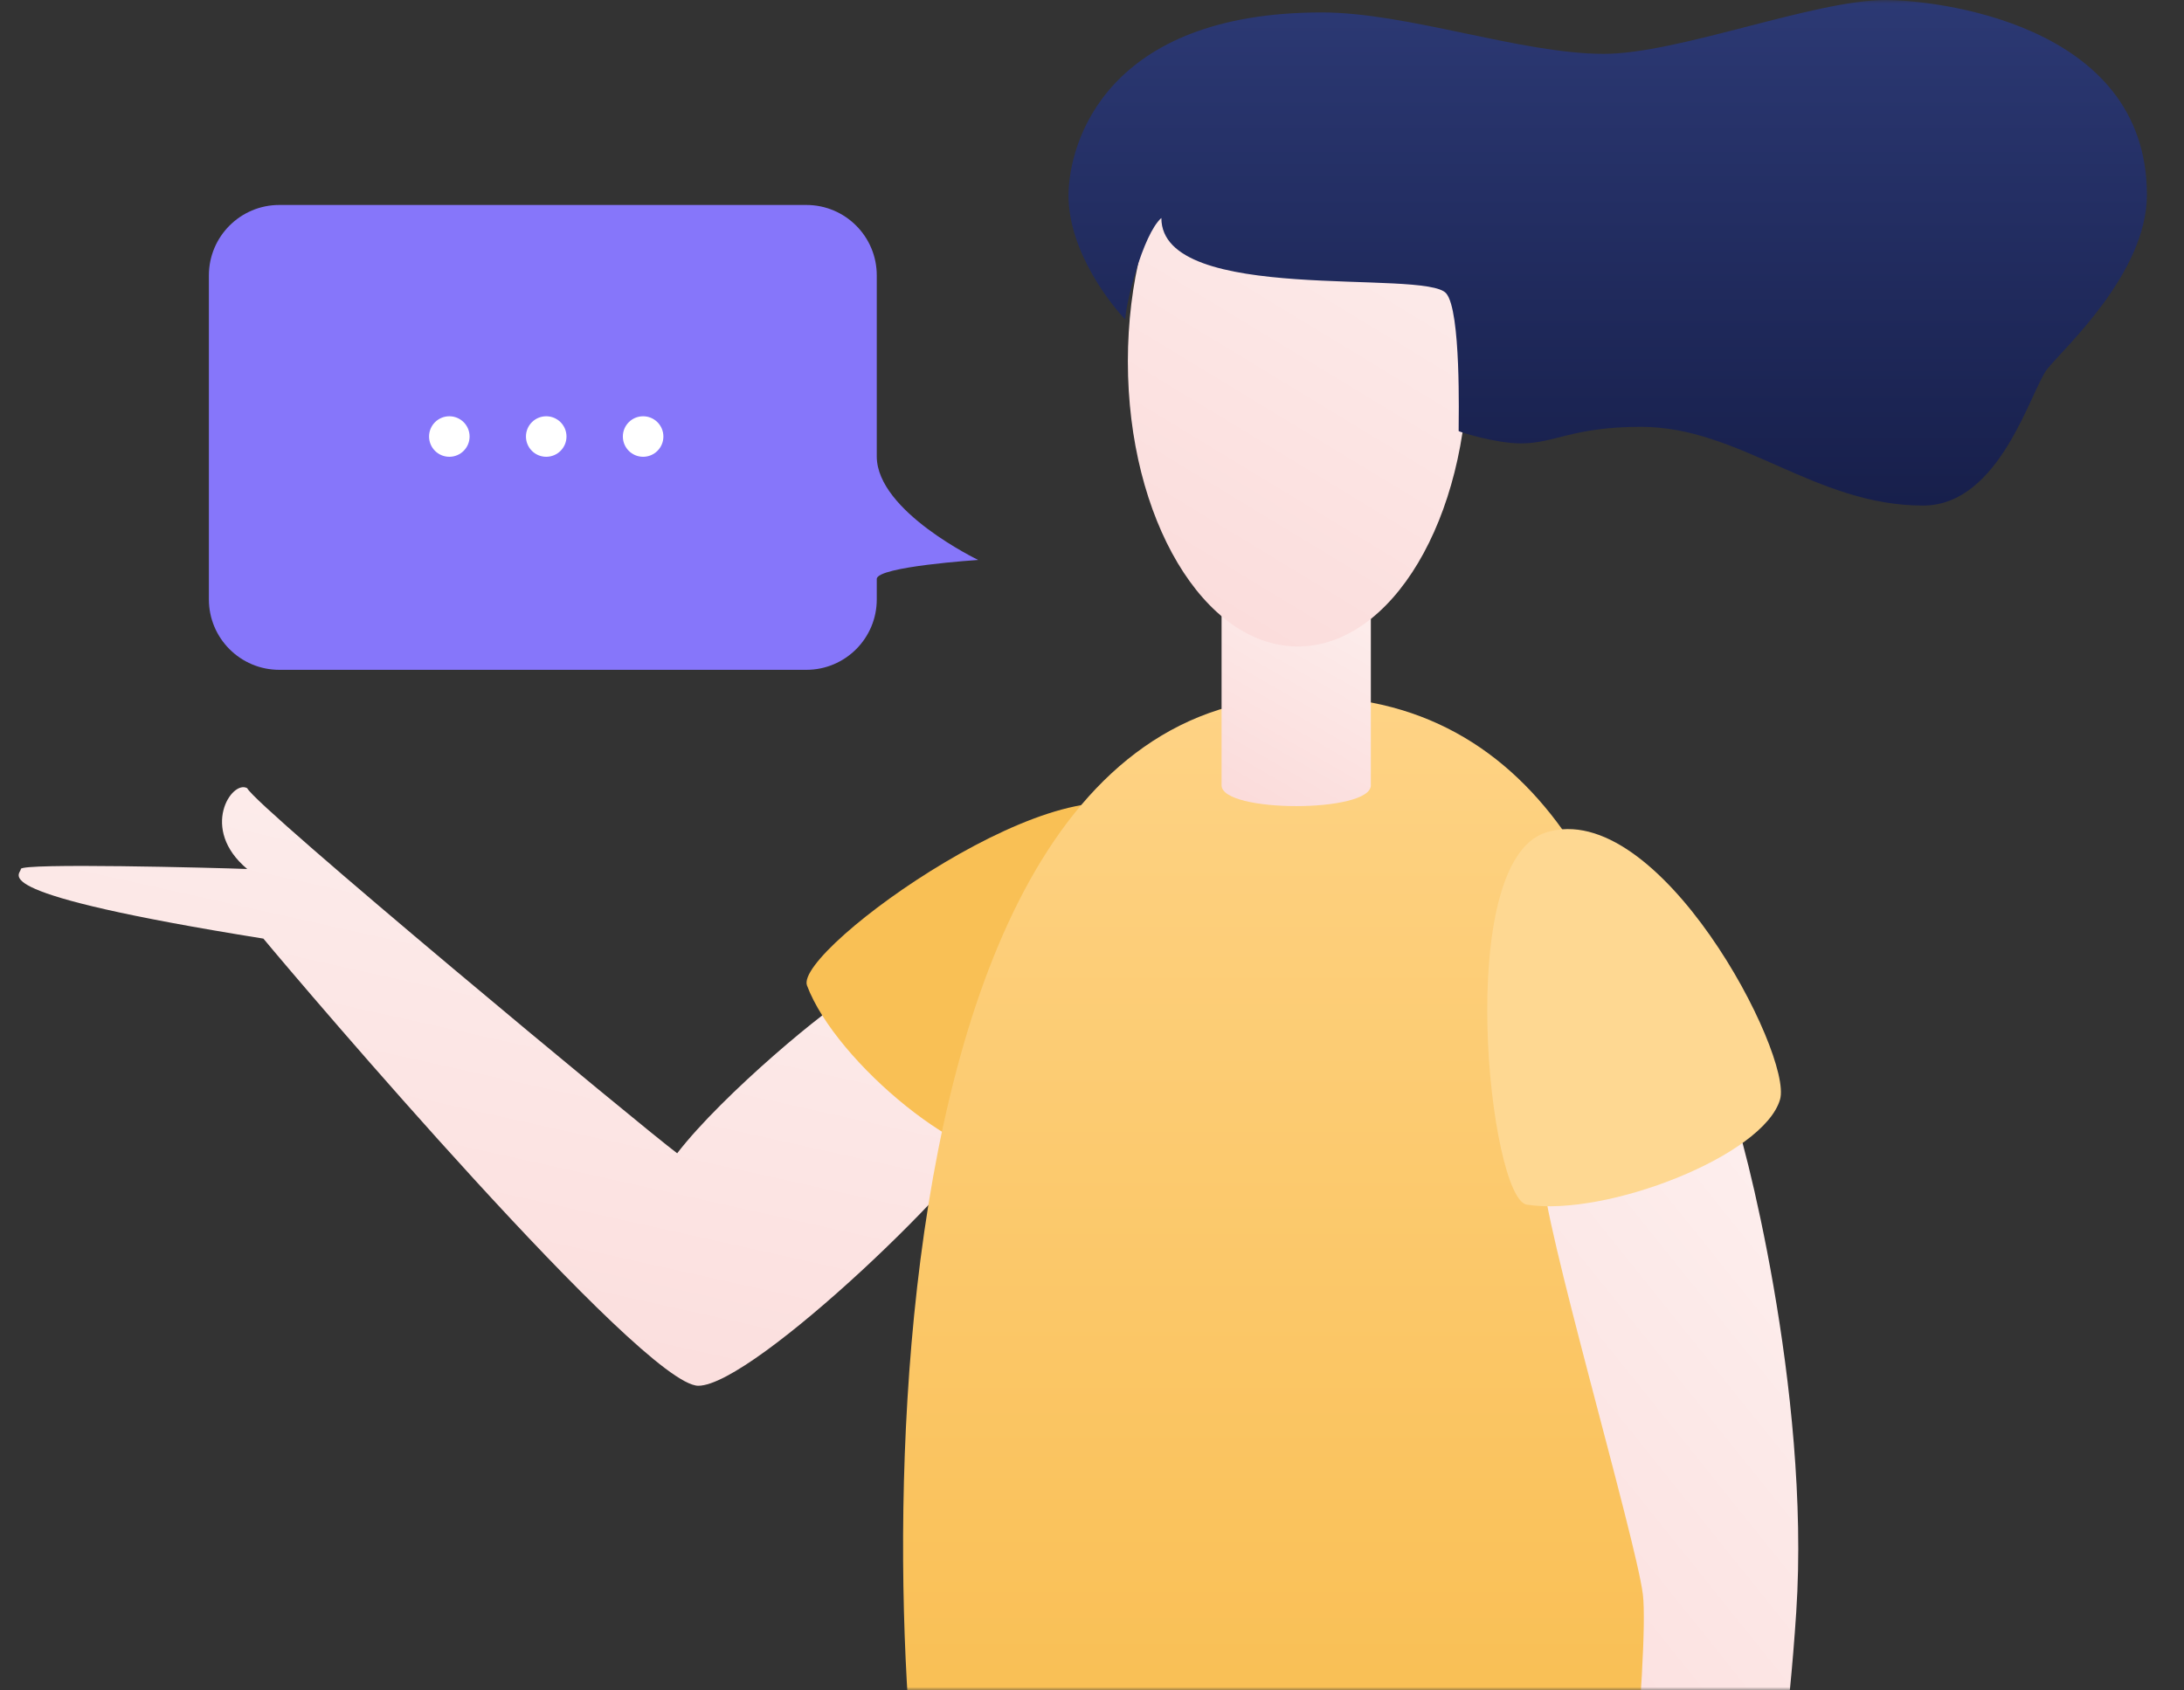
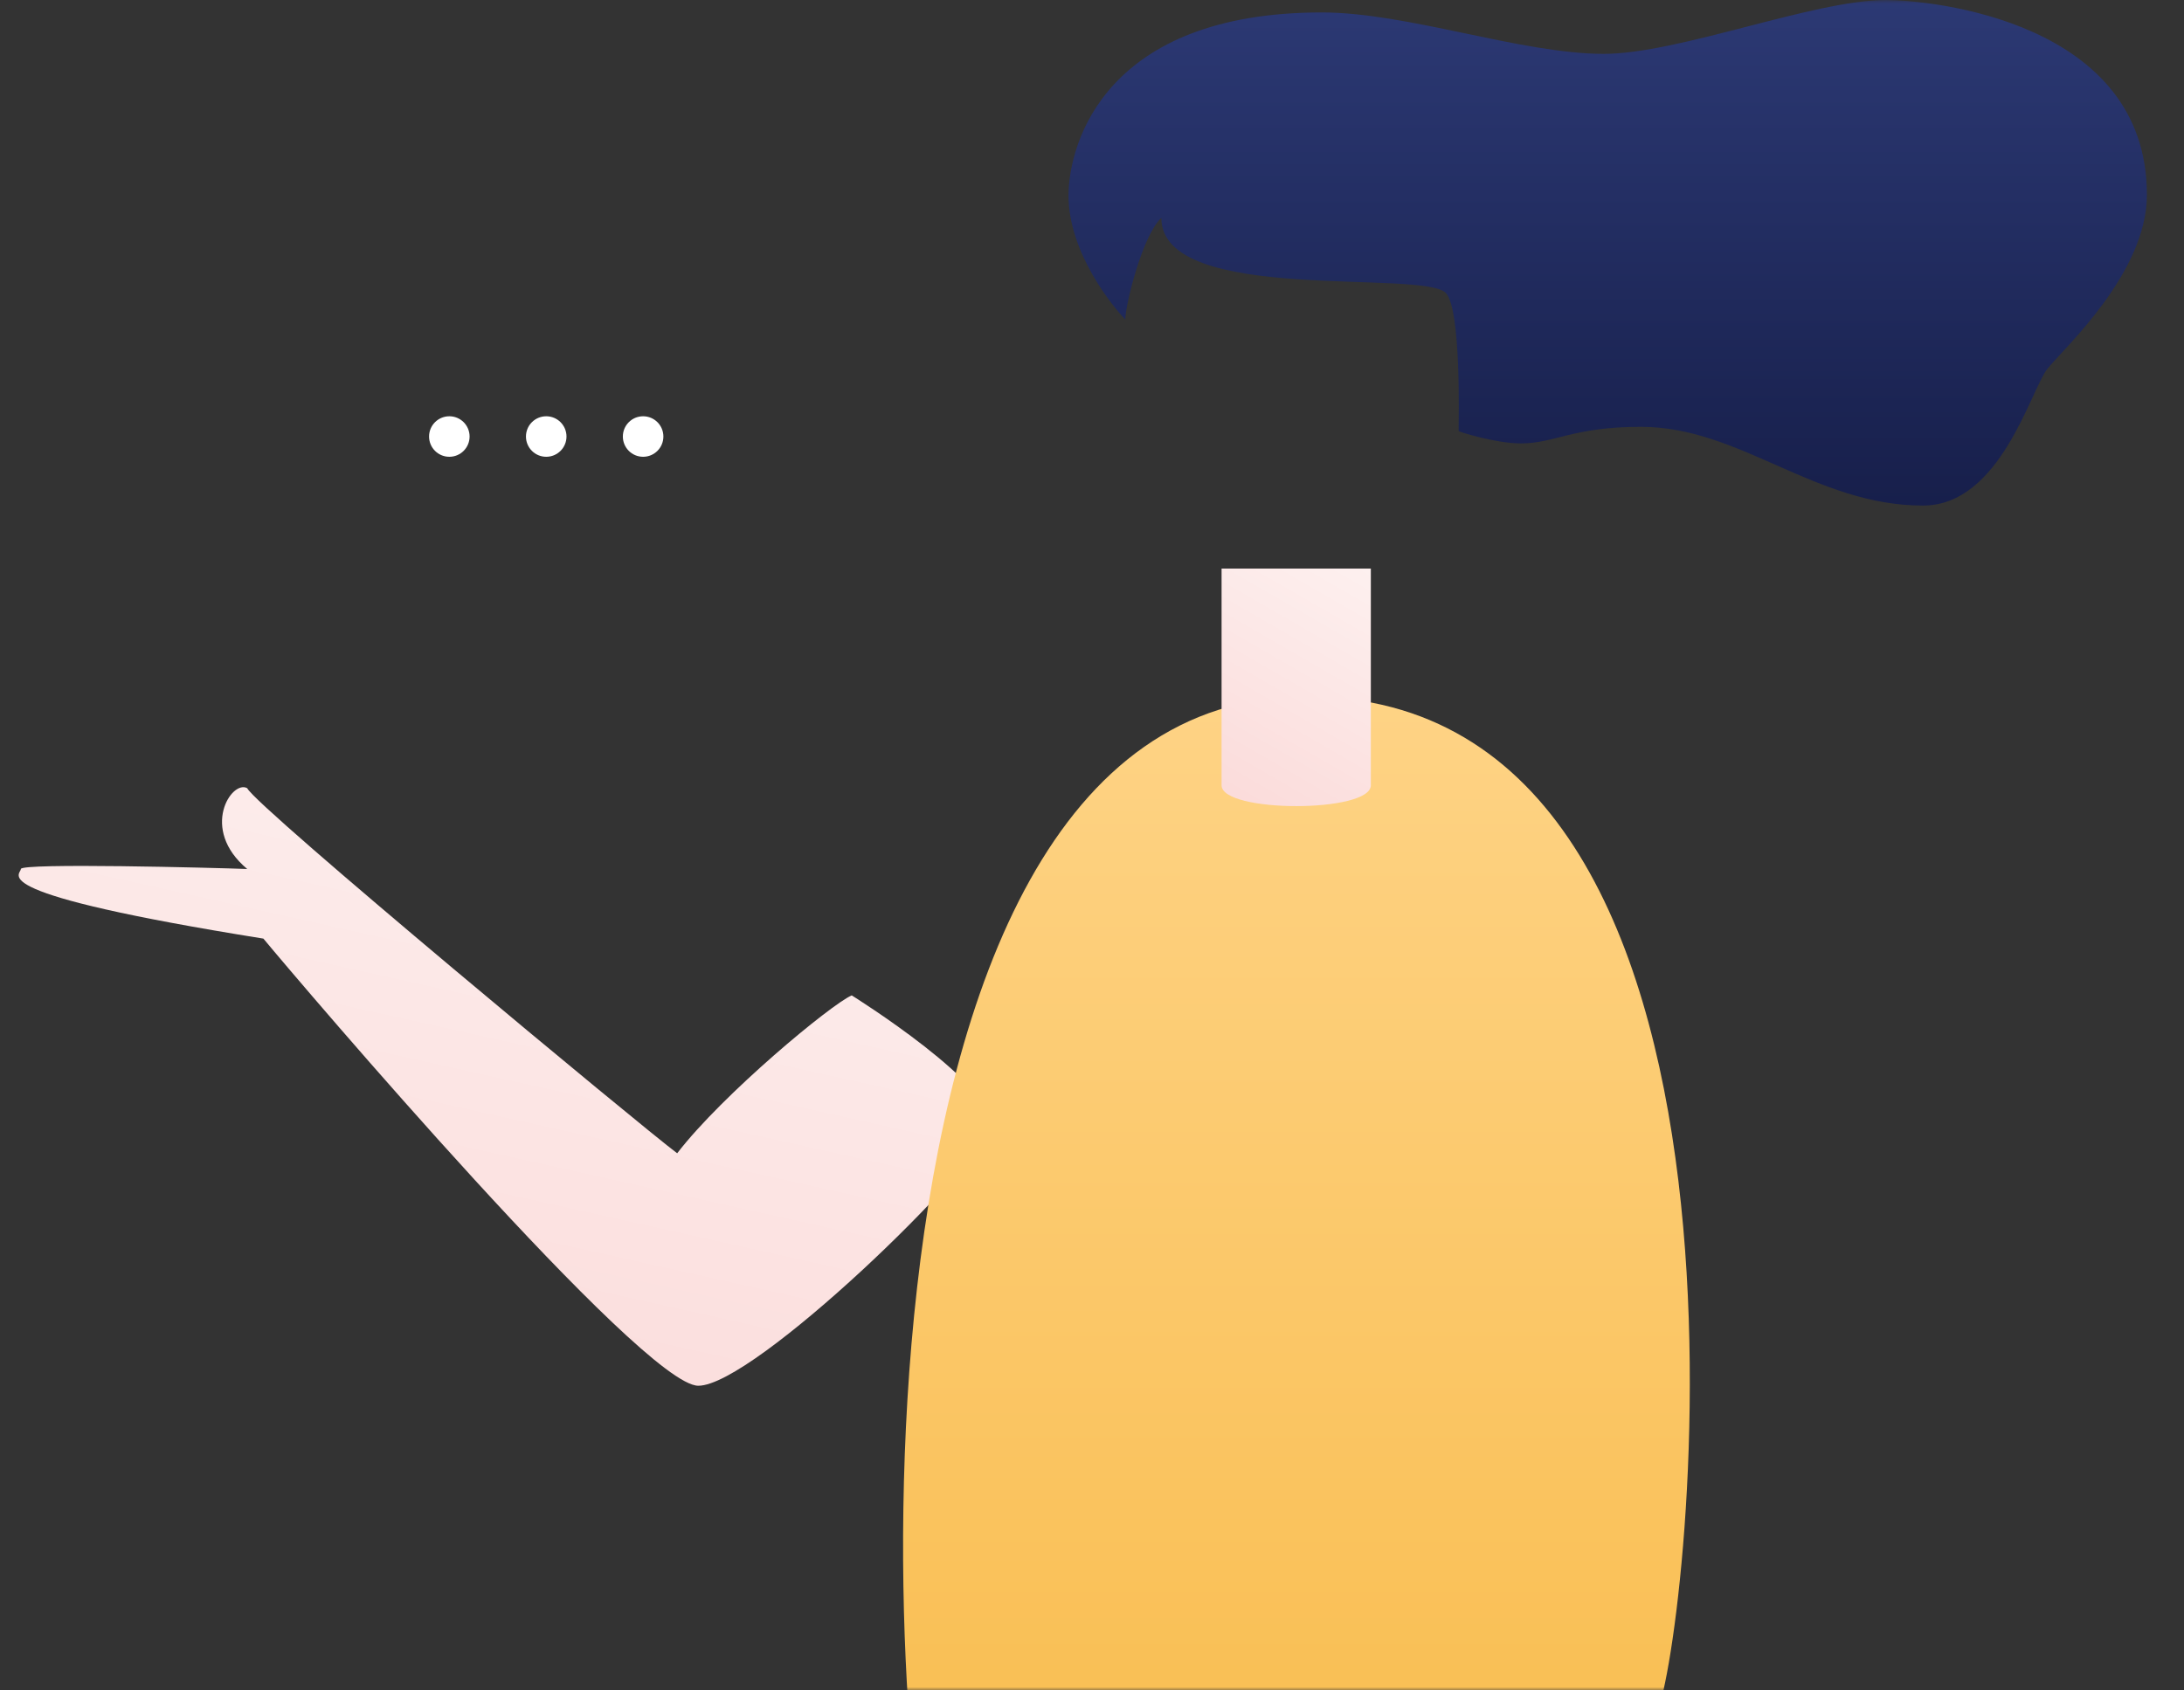
<svg xmlns="http://www.w3.org/2000/svg" width="310" height="240" viewBox="0 0 310 240" fill="none">
  <rect x="0" y="0" width="310" height="240" fill="#333333" stroke="none" />
  <mask id="mask0_2364_17699" style="mask-type:alpha" maskUnits="userSpaceOnUse" x="0" y="0" width="310" height="240">
    <path d="M310 0H0.4V240H310V0Z" fill="#F9F9F9" />
  </mask>
  <g mask="url(#mask0_2364_17699)">
    <path d="M120.896 141.321C118.013 142.557 102.594 155.324 96.12 163.737C91.294 160.148 36.209 114.434 35.091 111.904C32.914 110.669 28.265 117.67 35.091 123.377C30.442 123.2 2.959 122.494 2.959 123.377C2.959 124.259 -2.985 126.789 37.387 133.261C42.742 139.733 91.235 196.743 99.121 196.743C107.008 196.743 139.14 165.561 140.494 159.972C141.847 154.382 120.896 141.321 120.896 141.321Z" fill="url(#paint0_linear_2364_17699)" />
-     <path d="M162.859 115.962C175.453 127.67 152.384 162.97 145.851 164.5C137.553 166.5 118.603 150.792 114.542 139.907C112.718 134.789 152.501 106.372 162.859 115.962Z" fill="#F9C055" />
    <path d="M185.456 98.901C255.489 98.901 239.6 234.044 235.127 243.281C230.654 252.518 140.965 279.346 133.903 272.109C126.841 264.873 113.835 98.901 185.456 98.901Z" fill="url(#paint1_linear_2364_17699)" />
    <path d="M173.392 80.722H194.579V111.493C194.579 115.435 173.392 115.435 173.392 111.493V80.722Z" fill="url(#paint2_linear_2364_17699)" />
-     <path d="M184.22 91.783C170.894 91.783 160.091 73.66 160.091 51.305C160.091 28.95 170.894 10.827 184.22 10.827C197.546 10.827 208.349 28.95 208.349 51.305C208.349 73.66 197.546 91.783 184.22 91.783Z" fill="url(#paint3_linear_2364_17699)" />
    <path d="M187.621 1.765C199.803 1.765 215.928 7.648 227.639 7.648C238.233 7.648 257.477 0 267.658 0C274.132 0 304.734 3.001 304.734 27.652C304.734 38.772 292.964 49.421 290.61 52.363C288.256 55.304 283.96 71.778 272.955 71.778C257.595 71.778 247.001 60.599 232.936 60.599C223.226 60.599 220.695 62.953 215.869 62.953C212.338 62.953 207.042 61.306 207.042 61.188C207.042 59.364 207.395 44.126 205.276 41.655C202.333 38.125 164.845 43.361 164.845 30.947C162.197 33.3 159.725 43.302 159.725 45.361C158.018 43.596 151.663 35.948 151.663 27.711C151.721 20.18 157.018 1.765 187.621 1.765Z" fill="url(#paint4_linear_2364_17699)" />
-     <path d="M245.84 157.382C247.312 160.677 257.022 197.448 254.962 228.866C252.903 260.284 247.547 277.993 247.547 280.464C247.547 282.935 229.539 281.935 229.539 280.464C229.539 278.993 234.188 234.279 233.187 226.336C232.187 218.394 218.71 172.444 219.063 166.796C219.416 161.148 245.84 157.382 245.84 157.382Z" fill="url(#paint5_linear_2364_17699)" />
-     <path d="M219.414 118.197C235.48 113.079 254.489 149.733 252.665 156.087C250.37 164.088 227.947 172.796 216.707 171.031C211.41 170.148 206.231 122.433 219.414 118.197Z" fill="#FED892" />
-     <path fill-rule="evenodd" clip-rule="evenodd" d="M114.45 29.1H39.65C34.127 29.1 29.65 33.578 29.65 39.1V85.1C29.65 90.623 34.127 95.1 39.65 95.1H114.45C119.973 95.1 124.45 90.623 124.45 85.1V82.191C124.497 80.43 138.85 79.5 138.85 79.5C138.85 79.5 124.497 72.622 124.45 64.838V39.1C124.45 33.578 119.973 29.1 114.45 29.1Z" fill="#8676FA" />
    <path d="M91.285 64.852C89.697 64.852 88.409 63.564 88.409 61.976C88.409 60.388 89.697 59.1 91.285 59.1C92.874 59.1 94.162 60.388 94.162 61.976C94.162 63.564 92.874 64.852 91.285 64.852Z" fill="white" />
    <path d="M77.532 64.852C75.943 64.852 74.655 63.564 74.655 61.976C74.655 60.388 75.943 59.1 77.532 59.1C79.121 59.1 80.409 60.388 80.409 61.976C80.409 63.564 79.121 64.852 77.532 64.852Z" fill="white" />
    <path d="M63.779 64.852C62.19 64.852 60.902 63.564 60.902 61.976C60.902 60.388 62.19 59.1 63.779 59.1C65.368 59.1 66.655 60.388 66.655 61.976C66.655 63.564 65.368 64.852 63.779 64.852Z" fill="white" />
  </g>
  <defs>
    <linearGradient id="paint0_linear_2364_17699" x1="140.557" y1="111.761" x2="117.549" y2="214.895" gradientUnits="userSpaceOnUse">
      <stop stop-color="#FDF0EF" />
      <stop offset="1" stop-color="#FBDCDB" />
    </linearGradient>
    <linearGradient id="paint1_linear_2364_17699" x1="184.021" y1="98.901" x2="184.021" y2="273.333" gradientUnits="userSpaceOnUse">
      <stop stop-color="#FED385" />
      <stop offset="1" stop-color="#F8BB4A" />
    </linearGradient>
    <linearGradient id="paint2_linear_2364_17699" x1="194.579" y1="80.722" x2="175.99" y2="112.978" gradientUnits="userSpaceOnUse">
      <stop stop-color="#FDF0EF" />
      <stop offset="1" stop-color="#FBDCDB" />
    </linearGradient>
    <linearGradient id="paint3_linear_2364_17699" x1="208.349" y1="10.827" x2="162.591" y2="86.175" gradientUnits="userSpaceOnUse">
      <stop stop-color="#FDF0EF" />
      <stop offset="1" stop-color="#FBDCDB" />
    </linearGradient>
    <linearGradient id="paint4_linear_2364_17699" x1="228.199" y1="-25.122" x2="228.199" y2="71.778" gradientUnits="userSpaceOnUse">
      <stop stop-color="#334282" />
      <stop offset="1" stop-color="#171F4B" />
    </linearGradient>
    <linearGradient id="paint5_linear_2364_17699" x1="255.248" y1="157.382" x2="177.773" y2="219.554" gradientUnits="userSpaceOnUse">
      <stop stop-color="#FDF0EF" />
      <stop offset="1" stop-color="#FBDCDB" />
    </linearGradient>
  </defs>
</svg>